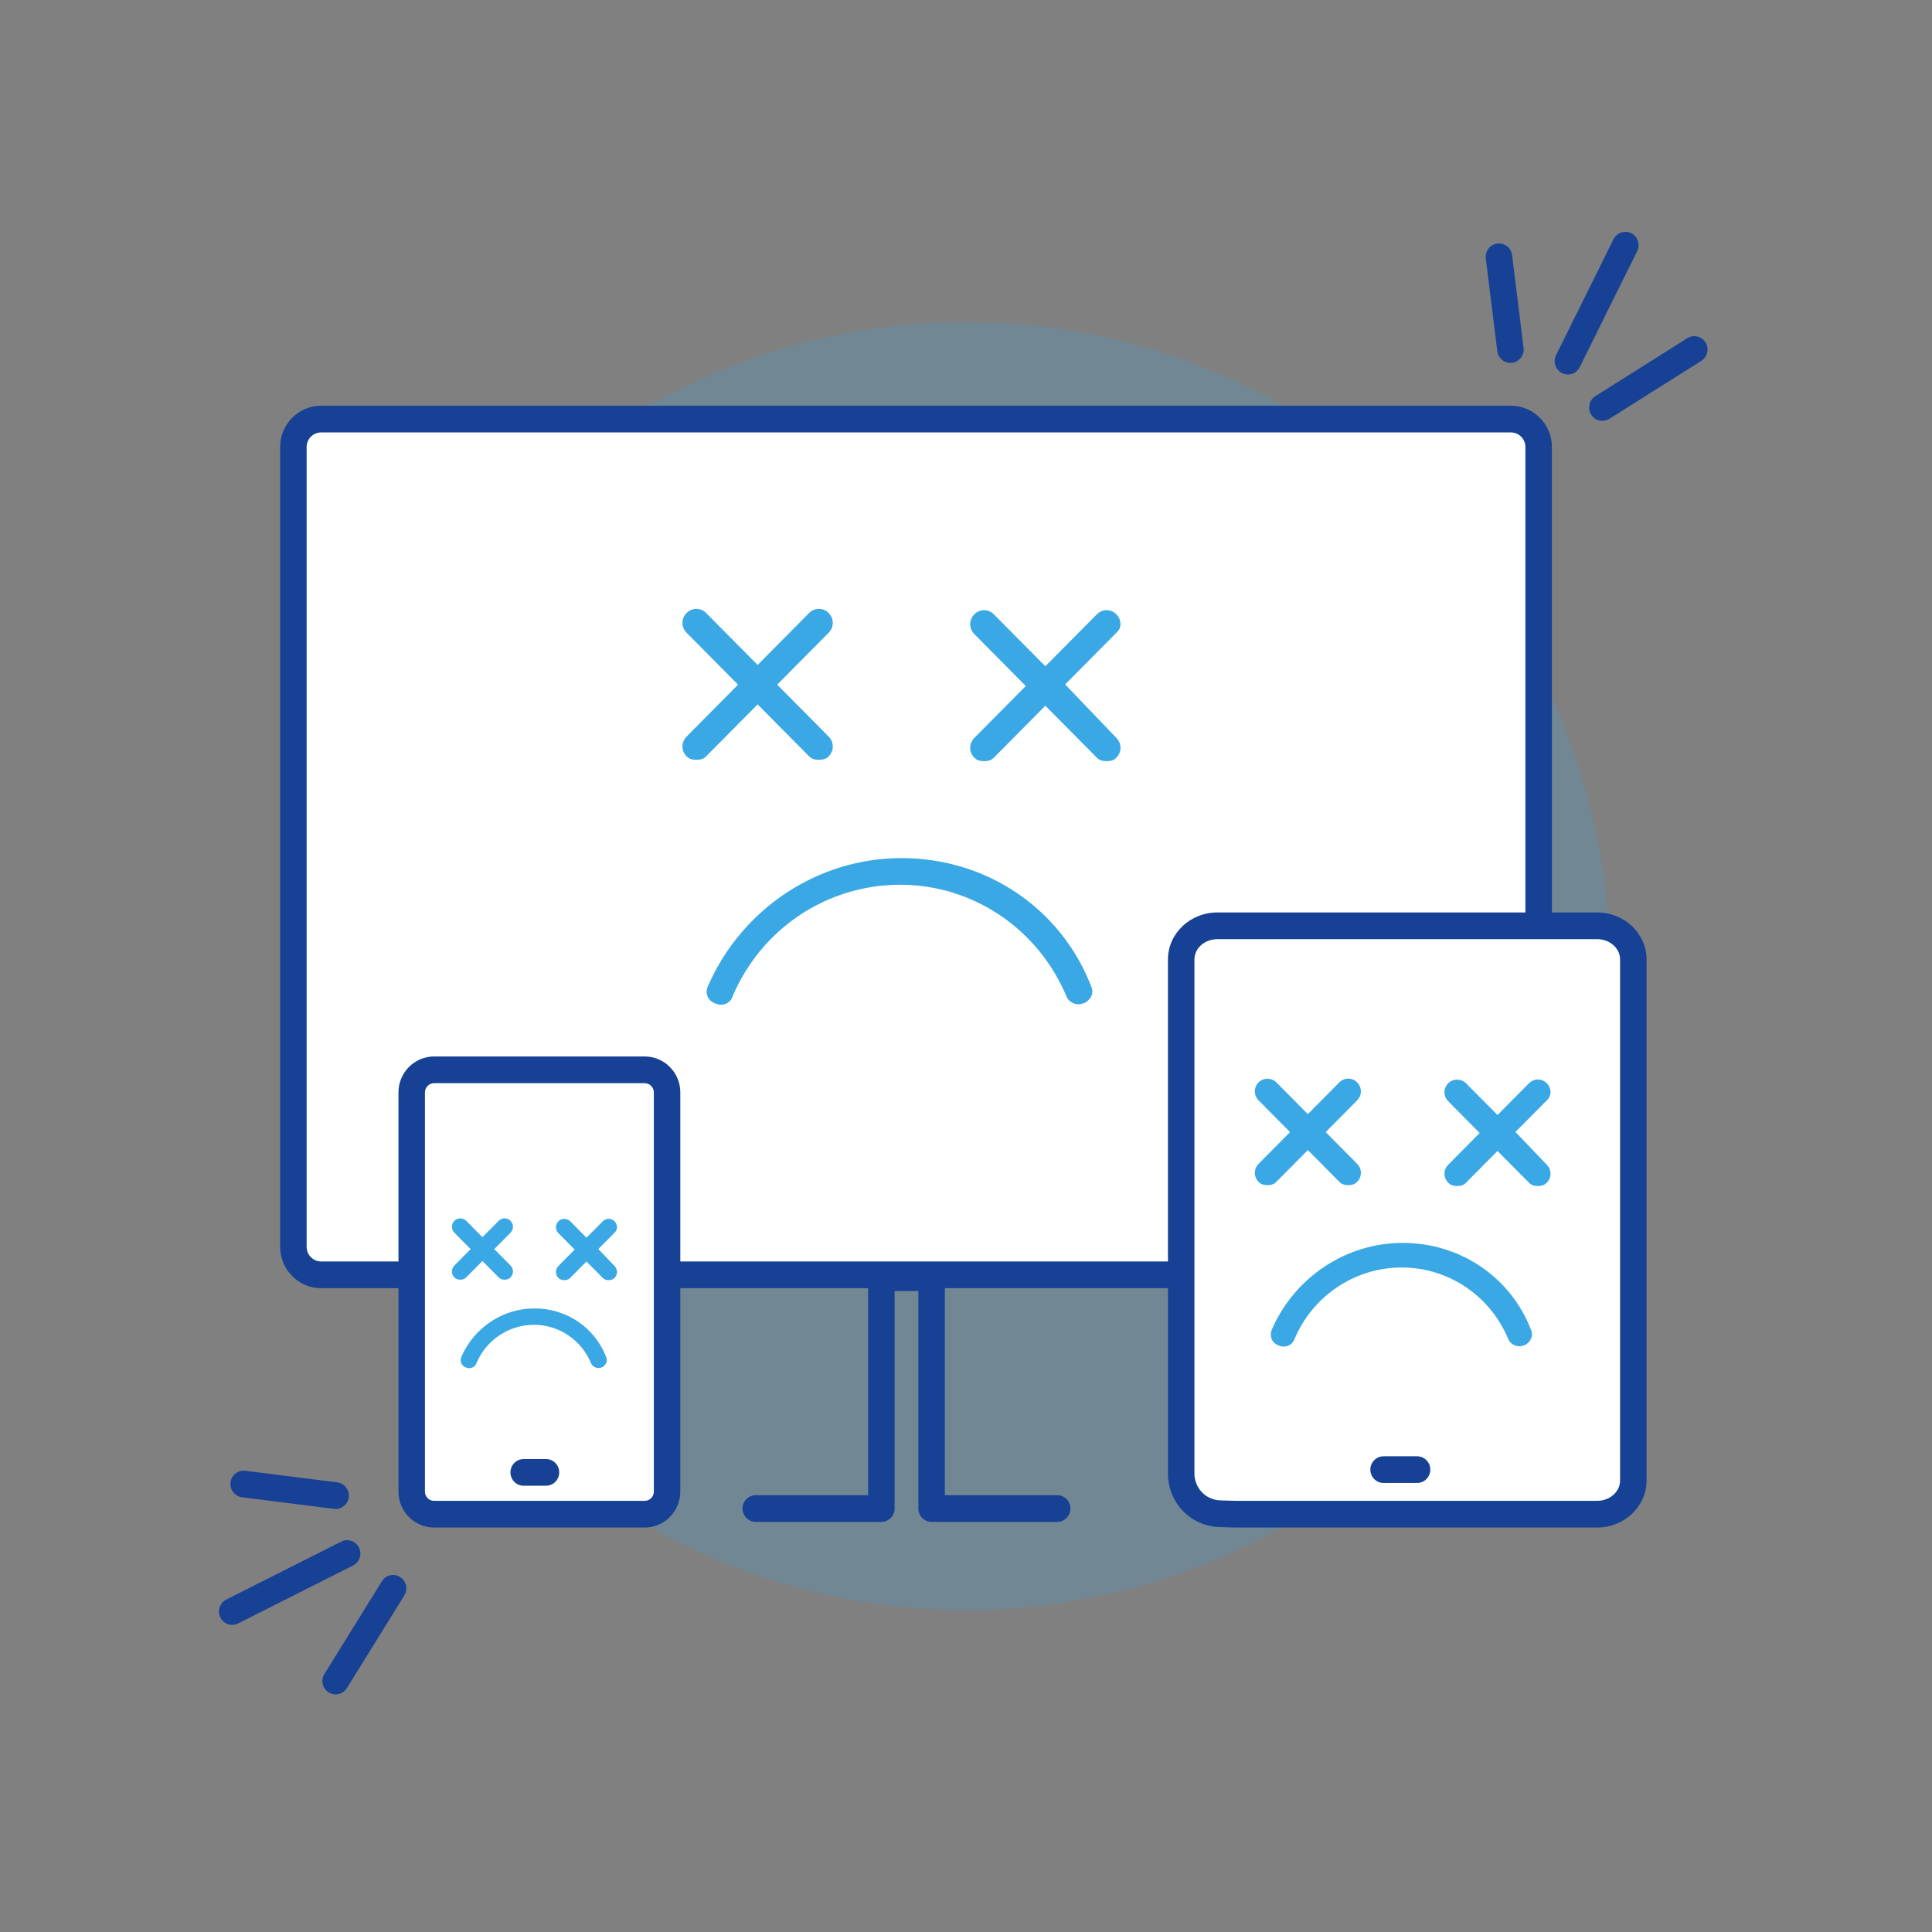
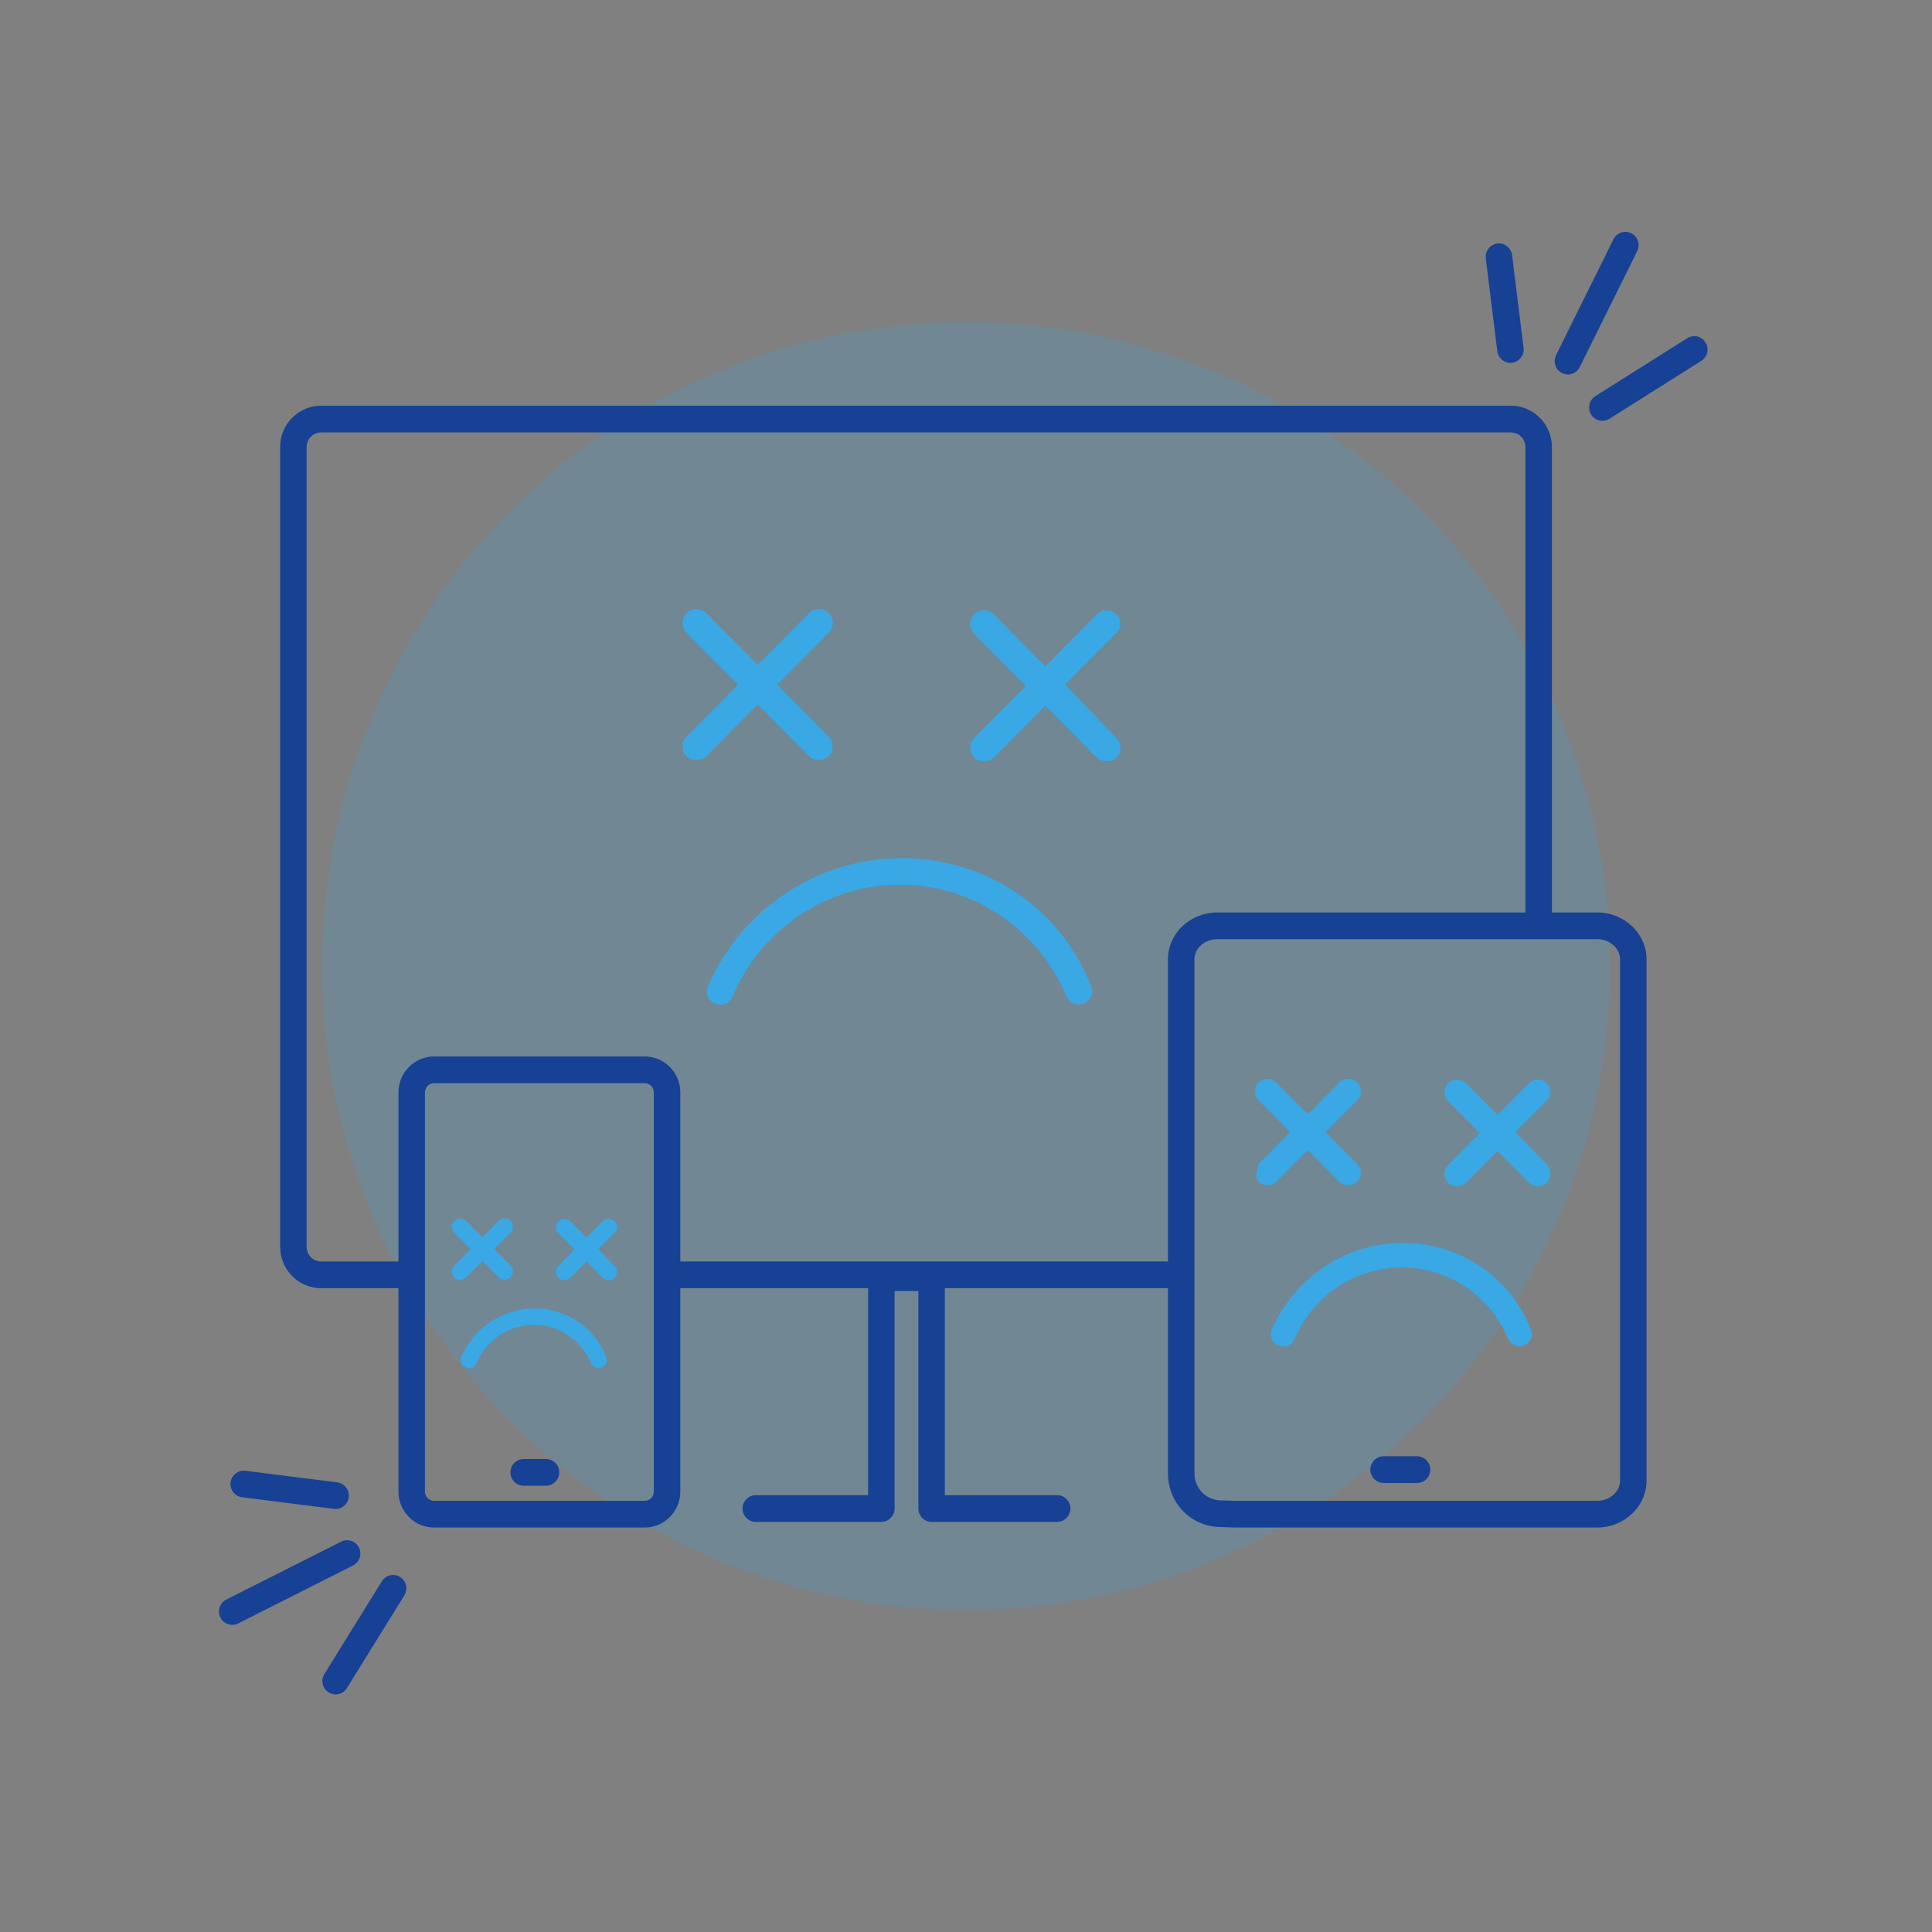
<svg xmlns="http://www.w3.org/2000/svg" width="300" height="300" viewBox="0 0 300 300" fill="none">
  <rect x="0" y="0" width="300" height="300" fill="#808080" stroke="none" />
  <circle cx="150" cy="150" r="100" fill="#39A8E5" fill-opacity="0.2" />
-   <path fill-rule="evenodd" clip-rule="evenodd" d="M102.872 231.6C102.872 233.528 101.309 235.106 99.397 235.106H66.695C64.784 235.106 63.22 233.528 63.22 231.6V197.935H49.152C46.774 197.935 44.848 195.991 44.848 193.592V69.401C44.848 67.001 46.774 65.057 49.152 65.057H233.906C236.284 65.057 238.212 67.001 238.212 69.401V142.923H247.294C250.328 142.923 252.799 145.159 252.907 147.954L252.911 151.145V229.065C252.911 231.948 250.397 234.286 247.294 234.286H253.243H191.132L188.712 234.212C185.366 234.11 182.705 231.345 182.705 227.967V230.967V197.935H102.872V231.6Z" fill="white" />
-   <path fill-rule="evenodd" clip-rule="evenodd" d="M125.639 117.441C125.897 117.703 126.247 117.981 127.157 117.981C128.065 117.981 128.418 117.703 128.676 117.442C129.527 116.584 129.527 115.238 128.676 114.379L120.68 106.314L128.676 98.249C129.527 97.39 129.527 96.045 128.676 95.185C127.824 94.33 126.491 94.329 125.639 95.186L117.644 103.252L109.647 95.186C108.798 94.328 107.464 94.328 106.609 95.188C106.199 95.603 105.973 96.146 105.973 96.717C105.973 97.289 106.199 97.832 106.61 98.248L114.606 106.314L106.61 114.38C106.2 114.795 105.973 115.339 105.973 115.911C105.973 116.482 106.199 117.025 106.61 117.441C106.869 117.703 107.221 117.981 108.128 117.981C109.039 117.981 109.39 117.703 109.647 117.442L117.644 109.378L125.639 117.441ZM173.36 114.593L165.395 106.275L173.441 98.165C173.789 97.85 173.978 97.43 173.991 96.951C174.006 96.386 173.774 95.82 173.354 95.394C172.504 94.537 171.171 94.535 170.318 95.394L162.321 103.459L154.325 95.394C153.477 94.537 152.144 94.535 151.288 95.394C150.437 96.254 150.438 97.6 151.289 98.457L159.285 106.523L151.289 114.587C150.878 115.001 150.652 115.545 150.653 116.119C150.653 116.694 150.879 117.238 151.289 117.65C151.547 117.911 151.898 118.19 152.807 118.19C153.717 118.19 154.068 117.911 154.324 117.652L162.321 109.586L170.318 117.65C170.575 117.911 170.926 118.19 171.836 118.19C172.744 118.19 173.094 117.912 173.353 117.652C174.205 116.793 174.205 115.447 173.36 114.593ZM139.985 133.243C153.115 133.243 164.646 140.989 169.363 152.976L169.425 153.124C169.653 153.621 169.677 154.137 169.489 154.605C169.309 155.053 168.938 155.452 168.445 155.726L168.347 155.768C167.895 155.903 167.592 155.945 167.522 155.949H167.52C166.793 155.949 165.94 155.573 165.607 154.734C161.195 144.198 151.054 137.383 139.778 137.383C128.374 137.383 118.136 144.241 113.697 154.853C113.519 155.316 113.159 155.685 112.687 155.877V155.878C112.459 155.97 112.218 156.017 111.971 156.017C111.672 156.017 111.367 155.949 111.07 155.813L110.89 155.737C110.431 155.557 110.064 155.194 109.874 154.718C109.665 154.203 109.691 153.63 109.949 153.065C115.255 141.026 127.045 133.243 139.985 133.243ZM203.084 178.583L207.971 183.513C208.224 183.768 208.586 184.028 209.355 184.028C210.128 184.028 210.49 183.767 210.739 183.513C211.513 182.731 211.513 181.507 210.739 180.724L205.851 175.793L210.739 170.862C211.512 170.081 211.512 168.855 210.737 168.07C209.961 167.292 208.747 167.293 207.971 168.073L203.084 173.003L198.197 168.075C197.452 167.323 196.183 167.319 195.428 168.074C195.056 168.45 194.851 168.945 194.851 169.468C194.851 169.99 195.056 170.485 195.429 170.861L200.317 175.793L195.428 180.726C195.056 181.102 194.851 181.597 194.851 182.119C194.851 182.642 195.056 183.137 195.428 183.512C195.679 183.768 196.04 184.028 196.813 184.028C197.585 184.028 197.946 183.767 198.195 183.513L203.084 178.583ZM235.316 175.773L240.193 180.868C240.963 181.648 240.96 182.87 240.186 183.652C239.934 183.906 239.573 184.166 238.803 184.166C238.03 184.166 237.669 183.904 237.418 183.648L232.532 178.721L227.643 183.652C227.393 183.906 227.033 184.166 226.261 184.166C225.488 184.166 225.127 183.904 224.876 183.648C224.507 183.275 224.301 182.781 224.3 182.258C224.3 181.732 224.506 181.237 224.878 180.861L229.765 175.931L224.878 171C224.103 170.218 224.103 168.993 224.877 168.21C225.627 167.456 226.906 167.46 227.646 168.212L232.532 173.14L237.42 168.21C238.197 167.429 239.411 167.429 240.186 168.208C240.566 168.594 240.777 169.112 240.766 169.634C240.753 170.097 240.561 170.519 240.224 170.826L235.316 175.773ZM237.673 206.342C234.48 198.235 226.684 192.997 217.809 192.997C209.067 192.997 201.101 198.252 197.52 206.378C197.288 206.885 197.267 207.427 197.46 207.901C197.641 208.357 197.988 208.703 198.422 208.871L198.526 208.915C198.79 209.037 199.066 209.099 199.345 209.099C199.58 209.099 199.809 209.054 200.019 208.966C200.465 208.784 200.817 208.426 200.98 207.998C203.821 201.205 210.375 196.817 217.673 196.817C224.887 196.817 231.374 201.175 234.196 207.911C234.529 208.753 235.353 209.053 235.999 209.053H236.003C236.117 209.044 236.356 209.002 236.712 208.893L236.83 208.839C237.264 208.598 237.593 208.238 237.759 207.825C237.937 207.38 237.918 206.881 237.712 206.431L237.673 206.342ZM77.436 198.354L74.914 195.81L72.391 198.354C72.232 198.516 71.982 198.704 71.474 198.704C70.969 198.704 70.719 198.517 70.556 198.354C70.31 198.105 70.175 197.777 70.175 197.43C70.175 197.084 70.31 196.756 70.555 196.506L73.08 193.96L70.556 191.415C70.31 191.166 70.175 190.838 70.175 190.492C70.175 190.144 70.31 189.816 70.556 189.567C71.055 189.067 71.902 189.07 72.393 189.569L74.914 192.112L77.436 189.567C77.95 189.048 78.756 189.048 79.269 189.565C79.784 190.085 79.784 190.899 79.27 191.416L76.748 193.96L79.27 196.505C79.518 196.755 79.653 197.083 79.653 197.431C79.653 197.778 79.517 198.106 79.269 198.355C79.111 198.516 78.861 198.704 78.353 198.704C77.848 198.704 77.598 198.517 77.436 198.354ZM95.43 196.586L92.91 193.953L95.439 191.403C95.668 191.193 95.799 190.903 95.808 190.59C95.818 190.244 95.678 189.899 95.424 189.642C94.912 189.127 94.107 189.124 93.592 189.643L91.069 192.187L88.546 189.643C88.052 189.145 87.206 189.145 86.712 189.643C86.198 190.161 86.198 190.974 86.712 191.492L89.235 194.036L86.712 196.581C86.465 196.83 86.329 197.158 86.329 197.506C86.329 197.852 86.465 198.18 86.712 198.431C86.873 198.593 87.123 198.779 87.629 198.779C88.136 198.779 88.385 198.594 88.545 198.432L91.069 195.887L93.59 198.429C93.75 198.592 93.999 198.779 94.508 198.779C95.014 198.779 95.263 198.594 95.425 198.431C95.938 197.913 95.939 197.104 95.43 196.586ZM82.991 203.171C87.948 203.171 92.303 206.096 94.09 210.625L94.108 210.666C94.249 210.976 94.261 211.313 94.139 211.614C94.029 211.888 93.814 212.125 93.532 212.282L93.391 212.342C93.206 212.397 93.059 212.422 92.983 212.428H92.98C92.417 212.428 91.956 212.127 91.77 211.661C90.26 208.053 86.784 205.717 82.916 205.717C79.002 205.717 75.489 208.07 73.966 211.712C73.86 211.997 73.62 212.241 73.317 212.365C73.17 212.424 73.018 212.453 72.864 212.453C72.678 212.453 72.497 212.412 72.322 212.332C71.986 212.201 71.745 211.96 71.622 211.655C71.493 211.338 71.506 210.977 71.66 210.641C73.66 206.105 78.108 203.171 82.991 203.171Z" fill="#39A8E5" />
+   <path fill-rule="evenodd" clip-rule="evenodd" d="M125.639 117.441C125.897 117.703 126.247 117.981 127.157 117.981C128.065 117.981 128.418 117.703 128.676 117.442C129.527 116.584 129.527 115.238 128.676 114.379L120.68 106.314L128.676 98.249C129.527 97.39 129.527 96.045 128.676 95.185C127.824 94.33 126.491 94.329 125.639 95.186L117.644 103.252L109.647 95.186C108.798 94.328 107.464 94.328 106.609 95.188C106.199 95.603 105.973 96.146 105.973 96.717C105.973 97.289 106.199 97.832 106.61 98.248L114.606 106.314L106.61 114.38C106.2 114.795 105.973 115.339 105.973 115.911C105.973 116.482 106.199 117.025 106.61 117.441C106.869 117.703 107.221 117.981 108.128 117.981C109.039 117.981 109.39 117.703 109.647 117.442L117.644 109.378L125.639 117.441ZM173.36 114.593L165.395 106.275L173.441 98.165C173.789 97.85 173.978 97.43 173.991 96.951C174.006 96.386 173.774 95.82 173.354 95.394C172.504 94.537 171.171 94.535 170.318 95.394L162.321 103.459L154.325 95.394C153.477 94.537 152.144 94.535 151.288 95.394C150.437 96.254 150.438 97.6 151.289 98.457L159.285 106.523L151.289 114.587C150.878 115.001 150.652 115.545 150.653 116.119C150.653 116.694 150.879 117.238 151.289 117.65C151.547 117.911 151.898 118.19 152.807 118.19C153.717 118.19 154.068 117.911 154.324 117.652L162.321 109.586L170.318 117.65C170.575 117.911 170.926 118.19 171.836 118.19C172.744 118.19 173.094 117.912 173.353 117.652C174.205 116.793 174.205 115.447 173.36 114.593ZM139.985 133.243C153.115 133.243 164.646 140.989 169.363 152.976L169.425 153.124C169.653 153.621 169.677 154.137 169.489 154.605C169.309 155.053 168.938 155.452 168.445 155.726L168.347 155.768C167.895 155.903 167.592 155.945 167.522 155.949H167.52C166.793 155.949 165.94 155.573 165.607 154.734C161.195 144.198 151.054 137.383 139.778 137.383C128.374 137.383 118.136 144.241 113.697 154.853C113.519 155.316 113.159 155.685 112.687 155.877V155.878C112.459 155.97 112.218 156.017 111.971 156.017C111.672 156.017 111.367 155.949 111.07 155.813L110.89 155.737C110.431 155.557 110.064 155.194 109.874 154.718C109.665 154.203 109.691 153.63 109.949 153.065C115.255 141.026 127.045 133.243 139.985 133.243ZM203.084 178.583L207.971 183.513C208.224 183.768 208.586 184.028 209.355 184.028C210.128 184.028 210.49 183.767 210.739 183.513C211.513 182.731 211.513 181.507 210.739 180.724L205.851 175.793L210.739 170.862C211.512 170.081 211.512 168.855 210.737 168.07C209.961 167.292 208.747 167.293 207.971 168.073L203.084 173.003L198.197 168.075C197.452 167.323 196.183 167.319 195.428 168.074C195.056 168.45 194.851 168.945 194.851 169.468C194.851 169.99 195.056 170.485 195.429 170.861L200.317 175.793L195.428 180.726C194.851 182.642 195.056 183.137 195.428 183.512C195.679 183.768 196.04 184.028 196.813 184.028C197.585 184.028 197.946 183.767 198.195 183.513L203.084 178.583ZM235.316 175.773L240.193 180.868C240.963 181.648 240.96 182.87 240.186 183.652C239.934 183.906 239.573 184.166 238.803 184.166C238.03 184.166 237.669 183.904 237.418 183.648L232.532 178.721L227.643 183.652C227.393 183.906 227.033 184.166 226.261 184.166C225.488 184.166 225.127 183.904 224.876 183.648C224.507 183.275 224.301 182.781 224.3 182.258C224.3 181.732 224.506 181.237 224.878 180.861L229.765 175.931L224.878 171C224.103 170.218 224.103 168.993 224.877 168.21C225.627 167.456 226.906 167.46 227.646 168.212L232.532 173.14L237.42 168.21C238.197 167.429 239.411 167.429 240.186 168.208C240.566 168.594 240.777 169.112 240.766 169.634C240.753 170.097 240.561 170.519 240.224 170.826L235.316 175.773ZM237.673 206.342C234.48 198.235 226.684 192.997 217.809 192.997C209.067 192.997 201.101 198.252 197.52 206.378C197.288 206.885 197.267 207.427 197.46 207.901C197.641 208.357 197.988 208.703 198.422 208.871L198.526 208.915C198.79 209.037 199.066 209.099 199.345 209.099C199.58 209.099 199.809 209.054 200.019 208.966C200.465 208.784 200.817 208.426 200.98 207.998C203.821 201.205 210.375 196.817 217.673 196.817C224.887 196.817 231.374 201.175 234.196 207.911C234.529 208.753 235.353 209.053 235.999 209.053H236.003C236.117 209.044 236.356 209.002 236.712 208.893L236.83 208.839C237.264 208.598 237.593 208.238 237.759 207.825C237.937 207.38 237.918 206.881 237.712 206.431L237.673 206.342ZM77.436 198.354L74.914 195.81L72.391 198.354C72.232 198.516 71.982 198.704 71.474 198.704C70.969 198.704 70.719 198.517 70.556 198.354C70.31 198.105 70.175 197.777 70.175 197.43C70.175 197.084 70.31 196.756 70.555 196.506L73.08 193.96L70.556 191.415C70.31 191.166 70.175 190.838 70.175 190.492C70.175 190.144 70.31 189.816 70.556 189.567C71.055 189.067 71.902 189.07 72.393 189.569L74.914 192.112L77.436 189.567C77.95 189.048 78.756 189.048 79.269 189.565C79.784 190.085 79.784 190.899 79.27 191.416L76.748 193.96L79.27 196.505C79.518 196.755 79.653 197.083 79.653 197.431C79.653 197.778 79.517 198.106 79.269 198.355C79.111 198.516 78.861 198.704 78.353 198.704C77.848 198.704 77.598 198.517 77.436 198.354ZM95.43 196.586L92.91 193.953L95.439 191.403C95.668 191.193 95.799 190.903 95.808 190.59C95.818 190.244 95.678 189.899 95.424 189.642C94.912 189.127 94.107 189.124 93.592 189.643L91.069 192.187L88.546 189.643C88.052 189.145 87.206 189.145 86.712 189.643C86.198 190.161 86.198 190.974 86.712 191.492L89.235 194.036L86.712 196.581C86.465 196.83 86.329 197.158 86.329 197.506C86.329 197.852 86.465 198.18 86.712 198.431C86.873 198.593 87.123 198.779 87.629 198.779C88.136 198.779 88.385 198.594 88.545 198.432L91.069 195.887L93.59 198.429C93.75 198.592 93.999 198.779 94.508 198.779C95.014 198.779 95.263 198.594 95.425 198.431C95.938 197.913 95.939 197.104 95.43 196.586ZM82.991 203.171C87.948 203.171 92.303 206.096 94.09 210.625L94.108 210.666C94.249 210.976 94.261 211.313 94.139 211.614C94.029 211.888 93.814 212.125 93.532 212.282L93.391 212.342C93.206 212.397 93.059 212.422 92.983 212.428H92.98C92.417 212.428 91.956 212.127 91.77 211.661C90.26 208.053 86.784 205.717 82.916 205.717C79.002 205.717 75.489 208.07 73.966 211.712C73.86 211.997 73.62 212.241 73.317 212.365C73.17 212.424 73.018 212.453 72.864 212.453C72.678 212.453 72.497 212.412 72.322 212.332C71.986 212.201 71.745 211.96 71.622 211.655C71.493 211.338 71.506 210.977 71.66 210.641C73.66 206.105 78.108 203.171 82.991 203.171Z" fill="#39A8E5" />
  <path fill-rule="evenodd" clip-rule="evenodd" d="M100.107 164.048H67.406C64.356 164.048 61.874 166.551 61.874 169.628V195.878H49.864C48.622 195.878 47.613 194.86 47.613 193.607V69.409C47.613 68.162 48.622 67.148 49.864 67.148H234.615C235.857 67.148 236.866 68.162 236.866 69.409V141.686H189.031C184.801 141.686 181.359 144.957 181.359 148.979V195.878H105.639V169.628C105.639 166.551 103.157 164.048 100.107 164.048V164.048ZM65.985 169.628C65.985 168.839 66.622 168.196 67.406 168.196H100.107C100.889 168.196 101.526 168.839 101.526 169.628V231.617C101.526 232.407 100.889 233.05 100.107 233.05H67.406C66.622 233.05 65.985 232.407 65.985 231.617V169.628ZM185.471 148.979C185.471 147.244 187.068 145.833 189.031 145.833H248.003C249.966 145.833 251.564 147.244 251.564 148.979V229.902C251.564 231.637 249.966 233.048 248.003 233.048H191.906L189.489 232.978C187.236 232.908 185.471 231.073 185.471 228.801V148.979ZM248.003 141.686H240.979V69.409C240.979 65.875 238.123 63 234.614 63H49.863C46.354 63 43.5 65.875 43.5 69.409V193.607C43.5 197.146 46.354 200.026 49.863 200.026H61.874V231.617C61.874 234.694 64.355 237.195 67.406 237.195H100.107C103.157 237.195 105.638 234.694 105.638 231.617V200.026H134.803V232.17H117.357C116.224 232.17 115.301 233.101 115.301 234.244C115.301 235.388 116.224 236.318 117.357 236.318H136.877L137.027 236.311C138.086 236.224 138.914 235.316 138.914 234.244V200.475L142.603 200.476V234.244C142.603 235.388 143.526 236.318 144.66 236.318H164.16C165.294 236.318 166.217 235.388 166.217 234.244C166.217 233.101 165.294 232.17 164.16 232.17H146.715V200.026H181.359V228.801C181.359 233.332 184.874 236.986 189.362 237.117L191.838 237.195H248.003C252.233 237.195 255.675 233.924 255.675 229.902V148.979C255.675 144.957 252.233 141.686 248.003 141.686V141.686ZM251.733 36.107C252.254 35.933 252.812 35.971 253.303 36.219C254.317 36.732 254.728 37.98 254.222 39.001L245.3 57C244.949 57.708 244.244 58.148 243.46 58.148C243.144 58.148 242.836 58.074 242.544 57.931C241.528 57.415 241.116 56.167 241.623 55.147L250.545 37.148C250.791 36.652 251.212 36.282 251.733 36.107ZM234.012 38.235C234.447 38.577 234.726 39.067 234.794 39.618L236.579 54.015C236.719 55.15 235.919 56.188 234.794 56.331C234.705 56.342 234.621 56.347 234.537 56.347C233.503 56.347 232.627 55.566 232.499 54.531L230.715 40.134C230.646 39.583 230.795 39.039 231.132 38.601C231.469 38.164 231.955 37.886 232.501 37.817C233.044 37.745 233.577 37.897 234.012 38.235ZM264.835 53.175C264.543 52.703 264.088 52.377 263.554 52.252C263.019 52.129 262.468 52.221 262.002 52.516L247.726 61.516C247.26 61.809 246.936 62.267 246.812 62.806C246.688 63.346 246.782 63.904 247.073 64.371C247.451 64.983 248.103 65.347 248.818 65.347C249.2 65.347 249.575 65.237 249.905 65.031L264.182 56.032C265.142 55.425 265.435 54.144 264.835 53.175ZM51.86 234.295L37.585 232.495C37.041 232.426 36.555 232.146 36.217 231.708C35.879 231.269 35.731 230.726 35.8 230.18C35.941 229.045 36.988 228.237 38.096 228.38L52.37 230.179C53.397 230.308 54.171 231.192 54.171 232.234C54.171 232.321 54.167 232.41 54.155 232.498C54.025 233.542 53.138 234.31 52.116 234.31C52.032 234.31 51.946 234.306 51.86 234.295ZM62.131 244.878C61.665 244.583 61.112 244.489 60.578 244.615C60.043 244.74 59.589 245.067 59.298 245.537L50.375 259.936C49.773 260.904 50.067 262.186 51.028 262.792C51.366 263.005 51.741 263.107 52.113 263.107C52.799 263.107 53.471 262.762 53.861 262.133L62.785 247.733C62.988 247.402 63.096 247.024 63.096 246.637C63.096 245.917 62.735 245.259 62.131 244.878ZM55.74 240.307C55.886 240.605 55.958 240.916 55.958 241.235C55.958 242.026 55.523 242.737 54.821 243.09L36.976 252.089C36.686 252.236 36.373 252.309 36.059 252.309C35.84 252.309 35.619 252.274 35.406 252.203C34.886 252.027 34.463 251.658 34.217 251.163C33.972 250.667 33.932 250.104 34.105 249.579C34.28 249.053 34.646 248.629 35.138 248.381L52.983 239.381C53.995 238.87 55.232 239.288 55.74 240.307ZM81.315 230.705H84.782C85.916 230.705 86.837 229.775 86.837 228.632C86.837 227.488 85.916 226.558 84.782 226.558H81.315C80.181 226.558 79.26 227.488 79.26 228.632C79.26 229.775 80.181 230.705 81.315 230.705M214.841 230.276H220.042C221.176 230.276 222.098 229.345 222.098 228.202C222.098 227.058 221.176 226.129 220.042 226.129H214.841C213.707 226.129 212.786 227.058 212.786 228.202C212.786 229.345 213.707 230.276 214.841 230.276" fill="#164194" />
</svg>